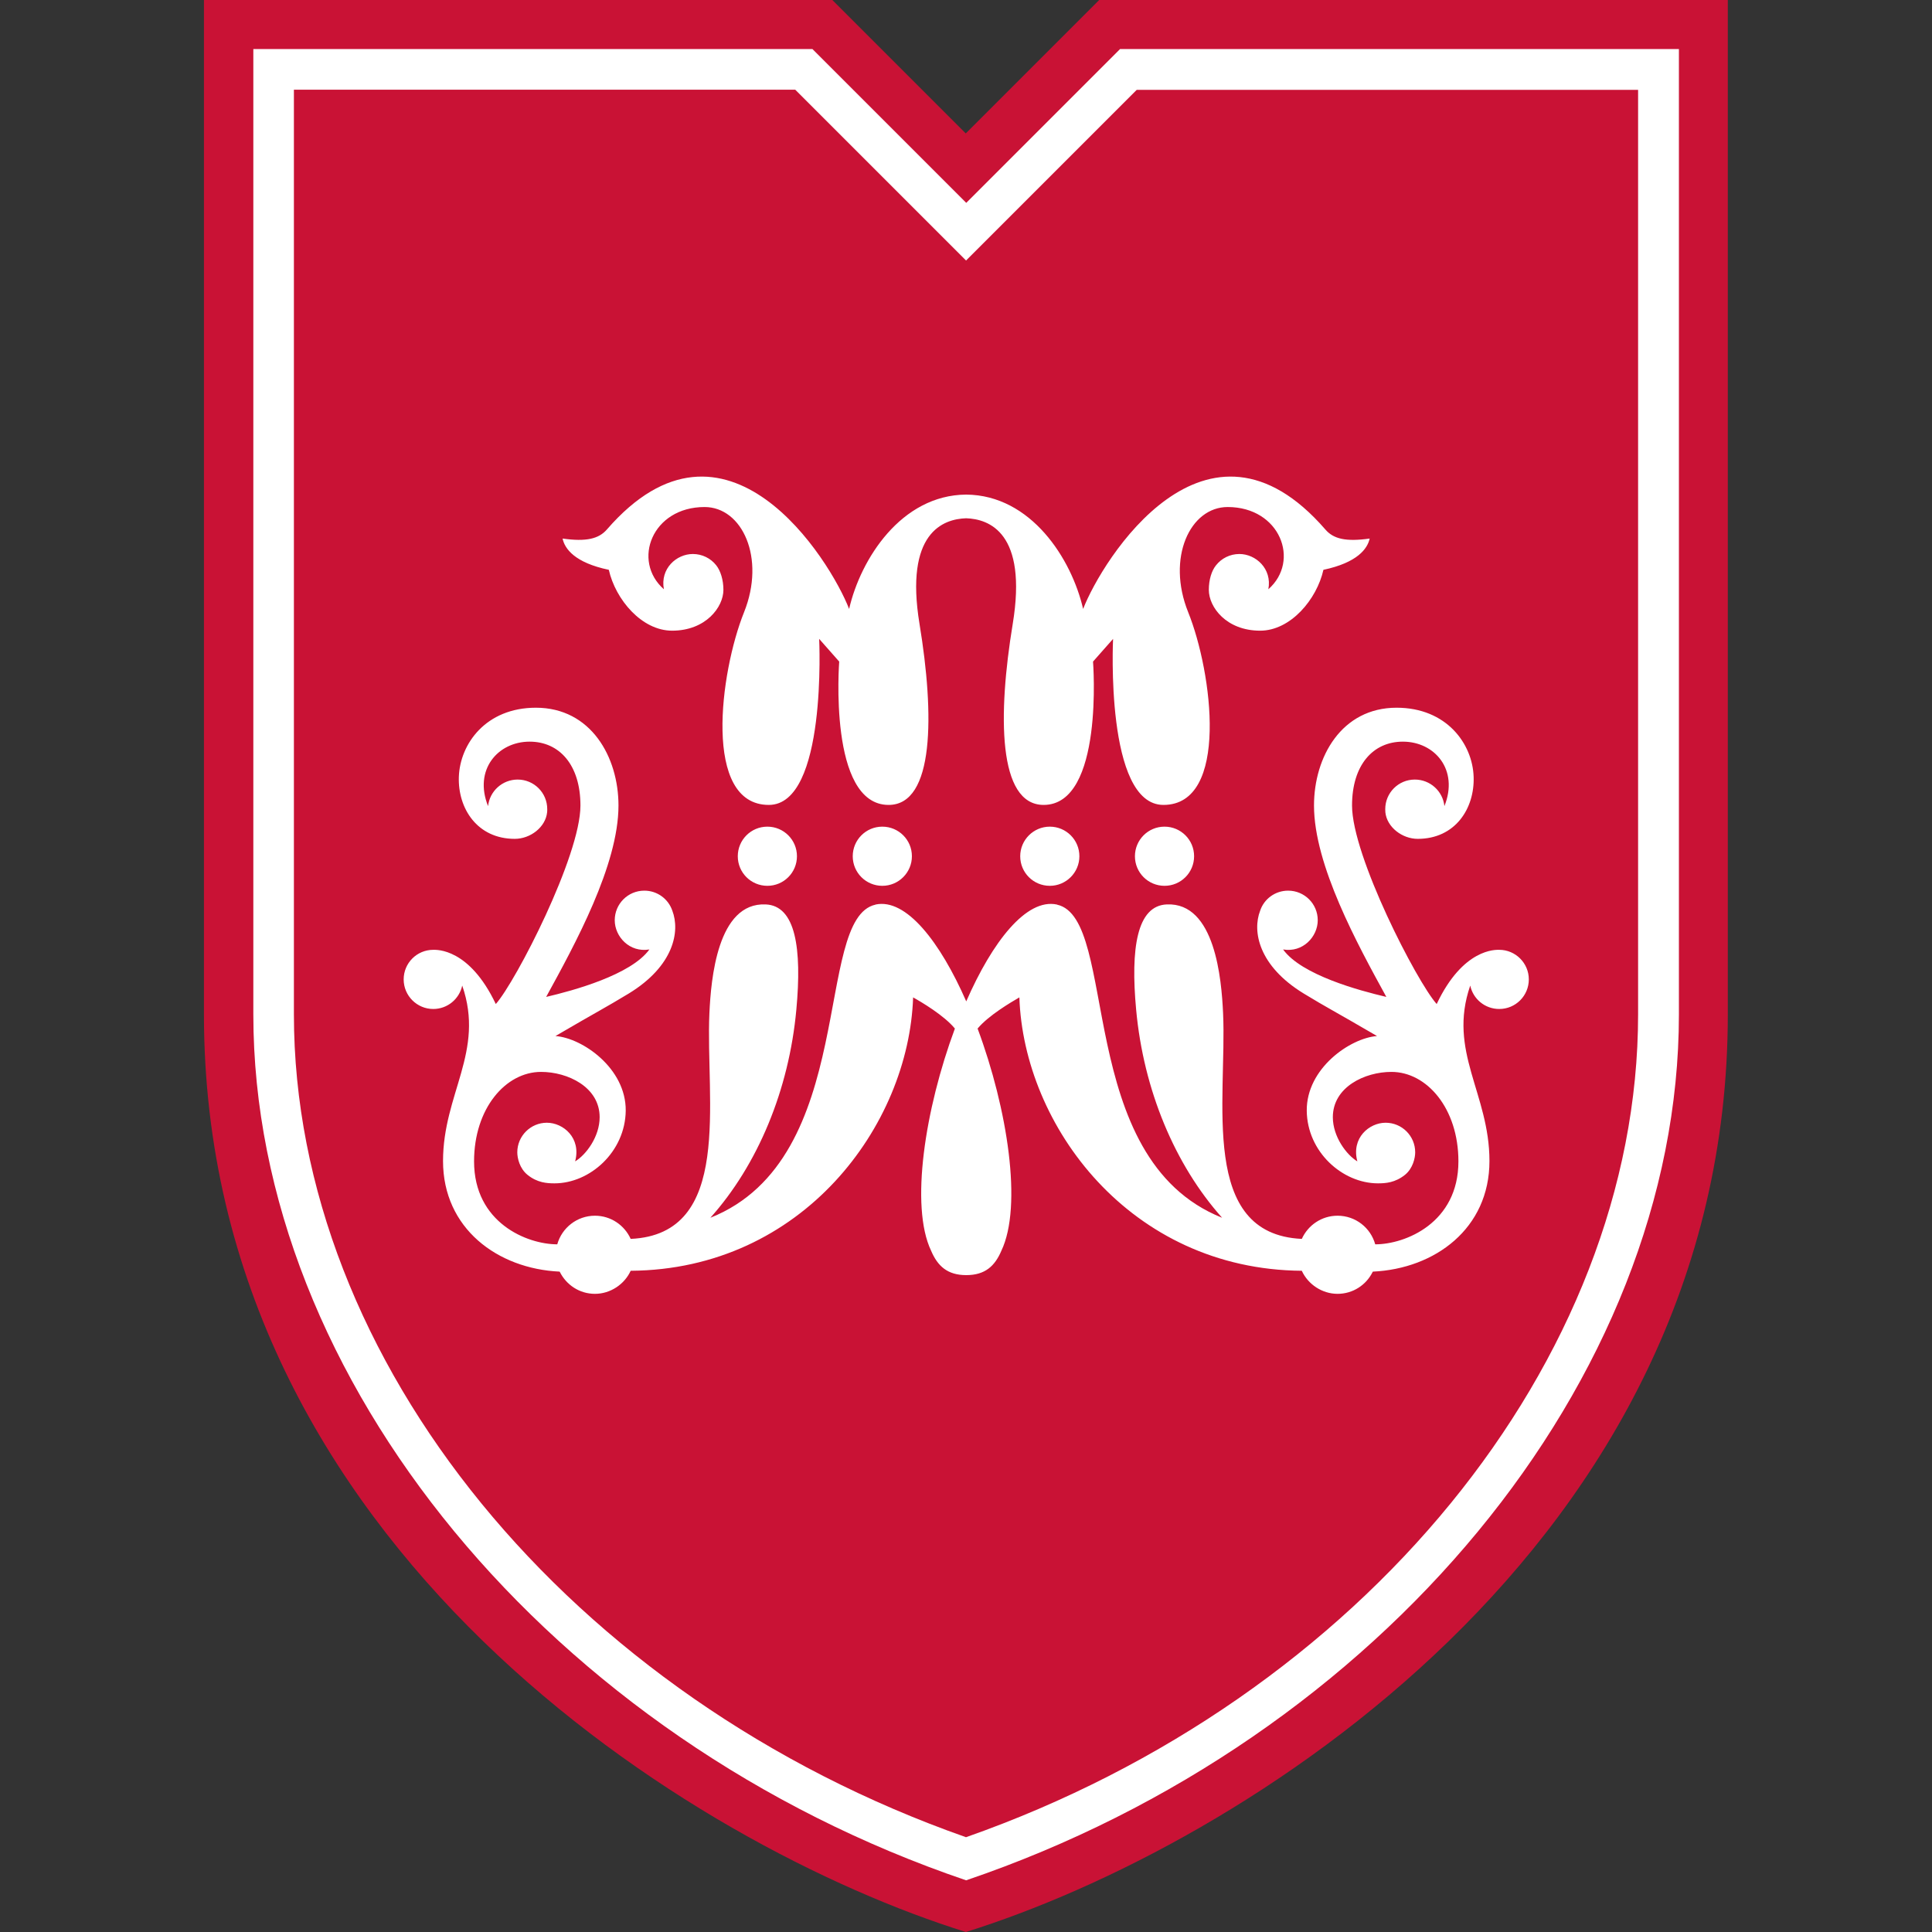
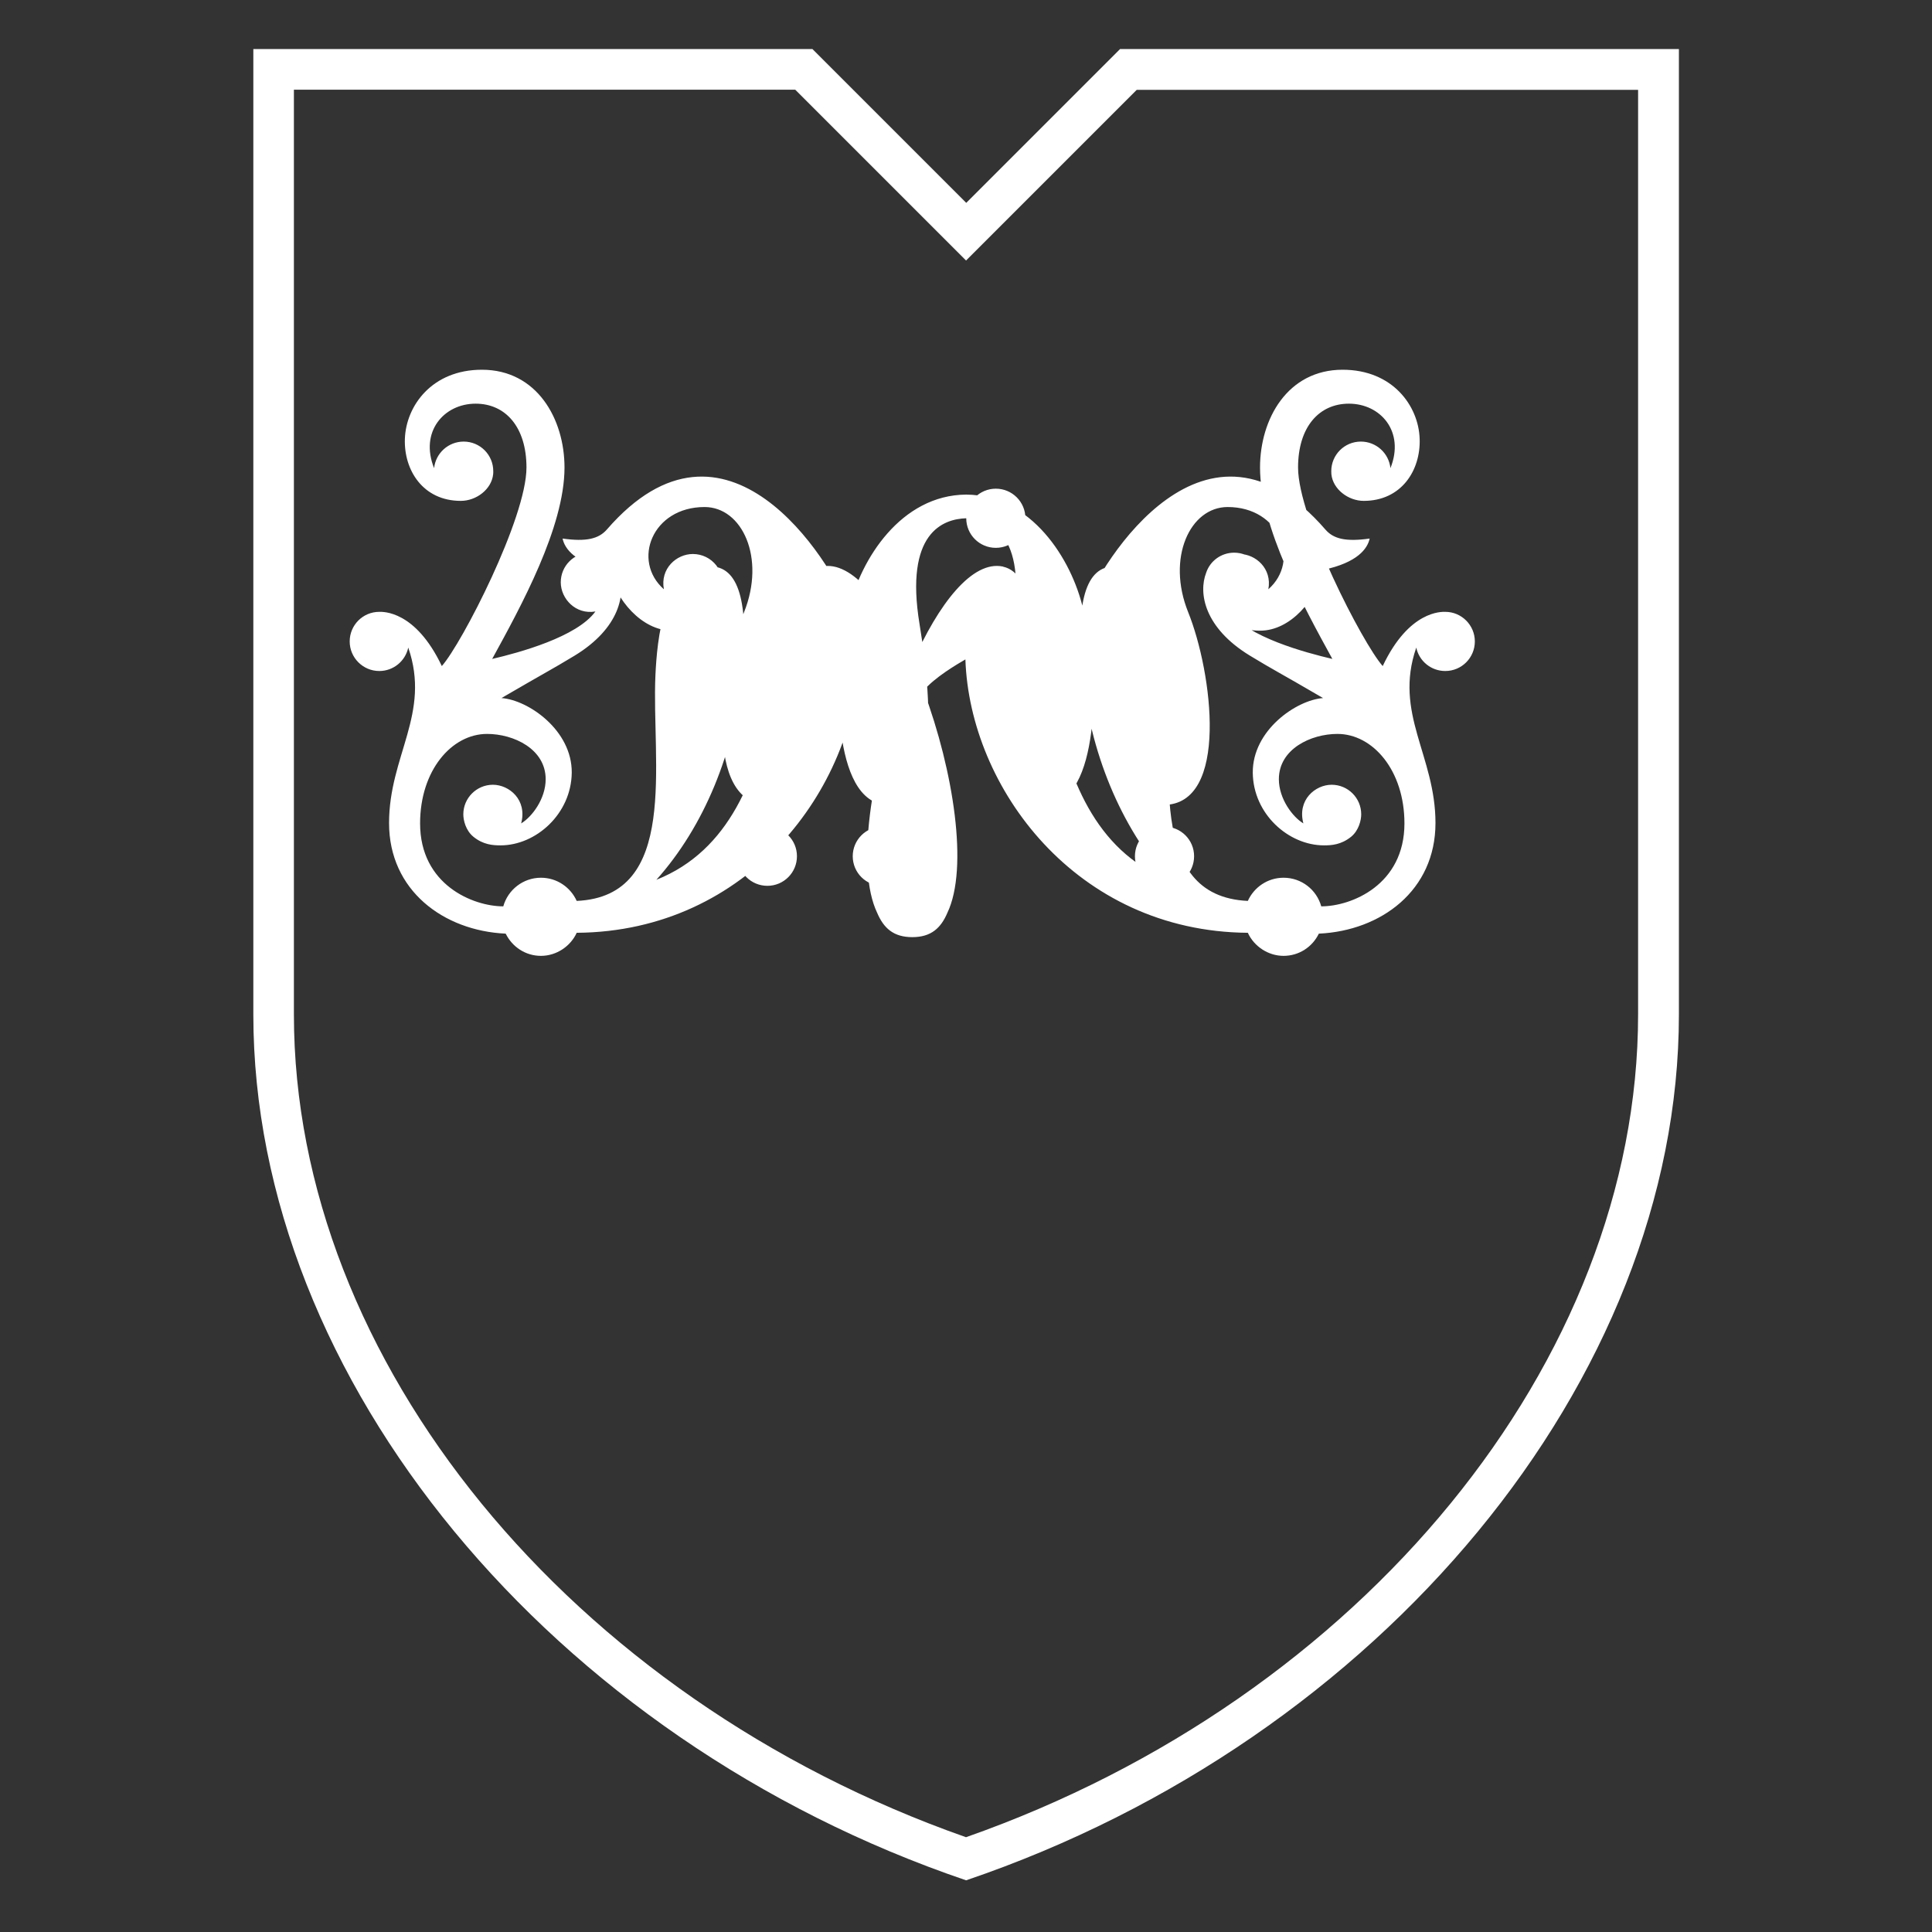
<svg xmlns="http://www.w3.org/2000/svg" version="1.1" width="16" height="16">
  <rect width="100%" height="100%" fill="#333333" stroke="none" />
  <svg id="SvgjsSvg1029" data-name="Layer 1" viewBox="0 0 16 16">
    <defs>
      <style>
      .cls-1 {
        fill: #fff;
      }

      .cls-2 {
        fill: #c91235;
      }
    </style>
    </defs>
-     <path class="cls-2" d="m9.105,0h5.204v8.401c0,4.409-4.059,6.897-6.31,7.599-2.251-.702-6.31-3.189-6.31-7.599V0h5.204l1.105,1.105,1.105-1.105Z" />
-     <path class="cls-1" d="m9.274.406h4.63v7.995c0,3.025-2.472,6.005-5.903,7.171-3.431-1.166-5.903-4.146-5.903-7.171V.406h4.63l1.274,1.274,1.274-1.274Zm-1.274,1.751l-1.414-1.414H2.434v7.658c0,2.867,2.286,5.661,5.566,6.814,3.28-1.152,5.566-3.947,5.566-6.814V.744h-4.152l-1.414,1.414Zm-1.645,4.689c-.136,0-.245.11-.245.245,0,.136.11.245.245.245.136,0,.245-.11.245-.245,0-.136-.11-.245-.245-.245m.952,0c-.136,0-.245.11-.245.245,0,.136.11.245.245.245s.245-.11.245-.245c0-.136-.11-.245-.245-.245m-.06.642c.001-0.0.001-0.0.002-0l-.001-.001-.001.001Zm2.152-.397c0,.136.11.245.245.245.136,0,.245-.11.245-.245,0-.136-.11-.245-.245-.245-.136,0-.245.11-.245.245m-1.399-2.799c.191.006.511.119.387.875-.124.752-.124,1.499.256,1.499.502,0,.409-1.187.409-1.187l.166-.188s-.068,1.375.417,1.375c.548,0,.405-1.1.205-1.596-.181-.449.015-.871.327-.871.434,0,.604.446.337.681.032-.171-.105-.292-.24-.292-.078,0-.148.036-.193.093-.037.045-.06.12-.06.204,0,.143.145.338.425.338.252,0,.469-.259.524-.504.282-.06.365-.175.383-.259-.198.028-.3.003-.367-.075-.987-1.138-1.85.254-2.006.658-.095-.413-.43-.943-.969-.947-.538.004-.874.534-.969.947-.156-.404-1.019-1.796-2.006-.658-.067.077-.17.103-.367.075.018.085.101.2.383.259.055.245.272.504.524.504.28,0,.425-.196.425-.338,0-.083-.024-.159-.06-.204-.045-.057-.115-.093-.193-.093-.136,0-.272.121-.24.292-.267-.235-.098-.681.337-.681.312,0,.507.422.327.871-.2.497-.344,1.596.205,1.596.484,0,.417-1.375.417-1.375l.166.188s-.093,1.187.409,1.187c.38,0,.38-.747.256-1.499-.124-.756.195-.869.387-.875m.447,2.799c0,.136.11.245.245.245s.245-.11.245-.245c0-.136-.11-.245-.245-.245s-.245.11-.245.245m.305.396l-.001.001c.001 0.0.001 0.0.002 0l-.001-.001Zm-.752,3.073c.156,0,.237-.075.291-.202.176-.369.051-1.175-.197-1.84.091-.109.277-.218.346-.258.036,1.061.915,2.253,2.339,2.264.051.112.168.191.296.191.128,0,.238-.074.291-.182.001-.001.002-.002.002-.002.514-.024.965-.357.965-.916s-.348-.907-.159-1.453c.023.111.122.194.24.194.136,0,.245-.11.245-.245s-.11-.245-.245-.245c-.028,0-.299-.014-.518.449-.166-.187-.701-1.226-.701-1.644,0-.336.174-.529.421-.529.263,0,.465.232.344.534-.013-.124-.118-.22-.245-.22-.136,0-.245.11-.245.245,0,.009.001.018.001.026.013.124.14.22.268.22.311,0,.472-.252.463-.514-.009-.273-.224-.572-.638-.572-.456,0-.684.408-.684.81,0,.494.361,1.151.599,1.585-.222-.052-.702-.181-.855-.393.164.028.287-.106.287-.242,0-.136-.11-.245-.245-.245-.108,0-.2.069-.232.166-.066.17-.014.457.361.686.204.124.237.136.607.352-.223.017-.585.268-.582.618.003.341.295.602.59.602.062,0,.142-.005.224-.071.065-.053.084-.139.084-.186,0-.136-.11-.245-.245-.245s-.286.125-.234.32c-.089-.053-.203-.204-.203-.366,0-.25.265-.375.485-.375.294,0,.555.303.555.741,0,.509-.439.687-.689.687-.038-.137-.163-.237-.312-.237-.132,0-.245.079-.296.192-.853-.039-.619-1.15-.652-1.87-.013-.28-.066-.918-.466-.9-.248.01-.301.364-.254.871.061.666.321,1.286.712,1.724-1.232-.491-.849-2.479-1.367-2.593l-.001-.001c-.253-.054-.535.308-.751.802-.216-.493-.498-.856-.751-.802l-.001.001c-.518.115-.135,2.102-1.367,2.593.392-.438.651-1.058.712-1.724.047-.507-.006-.861-.254-.871-.4-.018-.453.62-.466.9-.033.721.201,1.832-.652,1.87-.051-.113-.164-.192-.296-.192-.149,0-.274.101-.312.237-.25,0-.689-.178-.689-.687,0-.438.261-.741.555-.741.22,0,.485.125.485.375,0,.162-.113.312-.203.366.052-.195-.099-.32-.234-.32s-.245.11-.245.245c0,.048.019.133.084.186.081.066.162.071.224.071.294,0,.586-.261.59-.602.003-.351-.359-.602-.582-.618.37-.216.402-.228.607-.352.375-.229.426-.516.361-.686-.033-.097-.124-.166-.232-.166-.136,0-.245.11-.245.245,0,.136.123.27.287.242-.153.211-.632.341-.855.393.238-.434.599-1.091.599-1.585,0-.402-.228-.81-.684-.81-.414,0-.628.299-.638.572-.009.262.152.514.463.514.129,0,.255-.096.268-.22.001-.008.001-.017.001-.026,0-.136-.11-.245-.245-.245-.127,0-.232.096-.245.22-.121-.301.081-.534.344-.534.247,0,.421.193.421.529,0,.418-.535,1.457-.701,1.644-.22-.463-.49-.449-.518-.449-.136,0-.245.11-.245.245s.11.245.245.245c.118,0,.216-.083.24-.194.189.547-.159.895-.159,1.453s.451.892.965.916c0,0,.001.002.002.002.054.108.163.182.291.182.128,0,.245-.079.296-.191,1.424-.01,2.303-1.203,2.339-2.264.07.039.256.149.346.258-.247.665-.373,1.471-.197,1.84.054.127.135.202.291.202" />
+     <path class="cls-1" d="m9.274.406h4.63v7.995c0,3.025-2.472,6.005-5.903,7.171-3.431-1.166-5.903-4.146-5.903-7.171V.406h4.63l1.274,1.274,1.274-1.274Zm-1.274,1.751l-1.414-1.414H2.434v7.658c0,2.867,2.286,5.661,5.566,6.814,3.28-1.152,5.566-3.947,5.566-6.814V.744h-4.152l-1.414,1.414Zm-1.645,4.689c-.136,0-.245.11-.245.245,0,.136.11.245.245.245.136,0,.245-.11.245-.245,0-.136-.11-.245-.245-.245m.952,0c-.136,0-.245.11-.245.245,0,.136.11.245.245.245s.245-.11.245-.245c0-.136-.11-.245-.245-.245m-.06.642c.001-0.0.001-0.0.002-0l-.001-.001-.001.001Zm2.152-.397c0,.136.11.245.245.245.136,0,.245-.11.245-.245,0-.136-.11-.245-.245-.245-.136,0-.245.11-.245.245m-1.399-2.799c.191.006.511.119.387.875-.124.752-.124,1.499.256,1.499.502,0,.409-1.187.409-1.187l.166-.188s-.068,1.375.417,1.375c.548,0,.405-1.1.205-1.596-.181-.449.015-.871.327-.871.434,0,.604.446.337.681.032-.171-.105-.292-.24-.292-.078,0-.148.036-.193.093-.037.045-.06.12-.06.204,0,.143.145.338.425.338.252,0,.469-.259.524-.504.282-.06.365-.175.383-.259-.198.028-.3.003-.367-.075-.987-1.138-1.85.254-2.006.658-.095-.413-.43-.943-.969-.947-.538.004-.874.534-.969.947-.156-.404-1.019-1.796-2.006-.658-.067.077-.17.103-.367.075.018.085.101.2.383.259.055.245.272.504.524.504.28,0,.425-.196.425-.338,0-.083-.024-.159-.06-.204-.045-.057-.115-.093-.193-.093-.136,0-.272.121-.24.292-.267-.235-.098-.681.337-.681.312,0,.507.422.327.871-.2.497-.344,1.596.205,1.596.484,0,.417-1.375.417-1.375l.166.188s-.093,1.187.409,1.187c.38,0,.38-.747.256-1.499-.124-.756.195-.869.387-.875c0,.136.11.245.245.245s.245-.11.245-.245c0-.136-.11-.245-.245-.245s-.245.11-.245.245m.305.396l-.001.001c.001 0.0.001 0.0.002 0l-.001-.001Zm-.752,3.073c.156,0,.237-.075.291-.202.176-.369.051-1.175-.197-1.84.091-.109.277-.218.346-.258.036,1.061.915,2.253,2.339,2.264.051.112.168.191.296.191.128,0,.238-.074.291-.182.001-.001.002-.002.002-.002.514-.024.965-.357.965-.916s-.348-.907-.159-1.453c.023.111.122.194.24.194.136,0,.245-.11.245-.245s-.11-.245-.245-.245c-.028,0-.299-.014-.518.449-.166-.187-.701-1.226-.701-1.644,0-.336.174-.529.421-.529.263,0,.465.232.344.534-.013-.124-.118-.22-.245-.22-.136,0-.245.11-.245.245,0,.009.001.018.001.026.013.124.14.22.268.22.311,0,.472-.252.463-.514-.009-.273-.224-.572-.638-.572-.456,0-.684.408-.684.81,0,.494.361,1.151.599,1.585-.222-.052-.702-.181-.855-.393.164.028.287-.106.287-.242,0-.136-.11-.245-.245-.245-.108,0-.2.069-.232.166-.066.17-.014.457.361.686.204.124.237.136.607.352-.223.017-.585.268-.582.618.003.341.295.602.59.602.062,0,.142-.005.224-.071.065-.053.084-.139.084-.186,0-.136-.11-.245-.245-.245s-.286.125-.234.32c-.089-.053-.203-.204-.203-.366,0-.25.265-.375.485-.375.294,0,.555.303.555.741,0,.509-.439.687-.689.687-.038-.137-.163-.237-.312-.237-.132,0-.245.079-.296.192-.853-.039-.619-1.15-.652-1.87-.013-.28-.066-.918-.466-.9-.248.01-.301.364-.254.871.061.666.321,1.286.712,1.724-1.232-.491-.849-2.479-1.367-2.593l-.001-.001c-.253-.054-.535.308-.751.802-.216-.493-.498-.856-.751-.802l-.001.001c-.518.115-.135,2.102-1.367,2.593.392-.438.651-1.058.712-1.724.047-.507-.006-.861-.254-.871-.4-.018-.453.62-.466.9-.033.721.201,1.832-.652,1.87-.051-.113-.164-.192-.296-.192-.149,0-.274.101-.312.237-.25,0-.689-.178-.689-.687,0-.438.261-.741.555-.741.22,0,.485.125.485.375,0,.162-.113.312-.203.366.052-.195-.099-.32-.234-.32s-.245.11-.245.245c0,.048.019.133.084.186.081.066.162.071.224.071.294,0,.586-.261.59-.602.003-.351-.359-.602-.582-.618.37-.216.402-.228.607-.352.375-.229.426-.516.361-.686-.033-.097-.124-.166-.232-.166-.136,0-.245.11-.245.245,0,.136.123.27.287.242-.153.211-.632.341-.855.393.238-.434.599-1.091.599-1.585,0-.402-.228-.81-.684-.81-.414,0-.628.299-.638.572-.009.262.152.514.463.514.129,0,.255-.096.268-.22.001-.008.001-.017.001-.026,0-.136-.11-.245-.245-.245-.127,0-.232.096-.245.22-.121-.301.081-.534.344-.534.247,0,.421.193.421.529,0,.418-.535,1.457-.701,1.644-.22-.463-.49-.449-.518-.449-.136,0-.245.11-.245.245s.11.245.245.245c.118,0,.216-.083.24-.194.189.547-.159.895-.159,1.453s.451.892.965.916c0,0,.001.002.002.002.054.108.163.182.291.182.128,0,.245-.079.296-.191,1.424-.01,2.303-1.203,2.339-2.264.07.039.256.149.346.258-.247.665-.373,1.471-.197,1.84.054.127.135.202.291.202" />
  </svg>
  <style>@media (prefers-color-scheme: light) { :root { filter: none; } }
@media (prefers-color-scheme: dark) { :root { filter: none; } }
</style>
</svg>